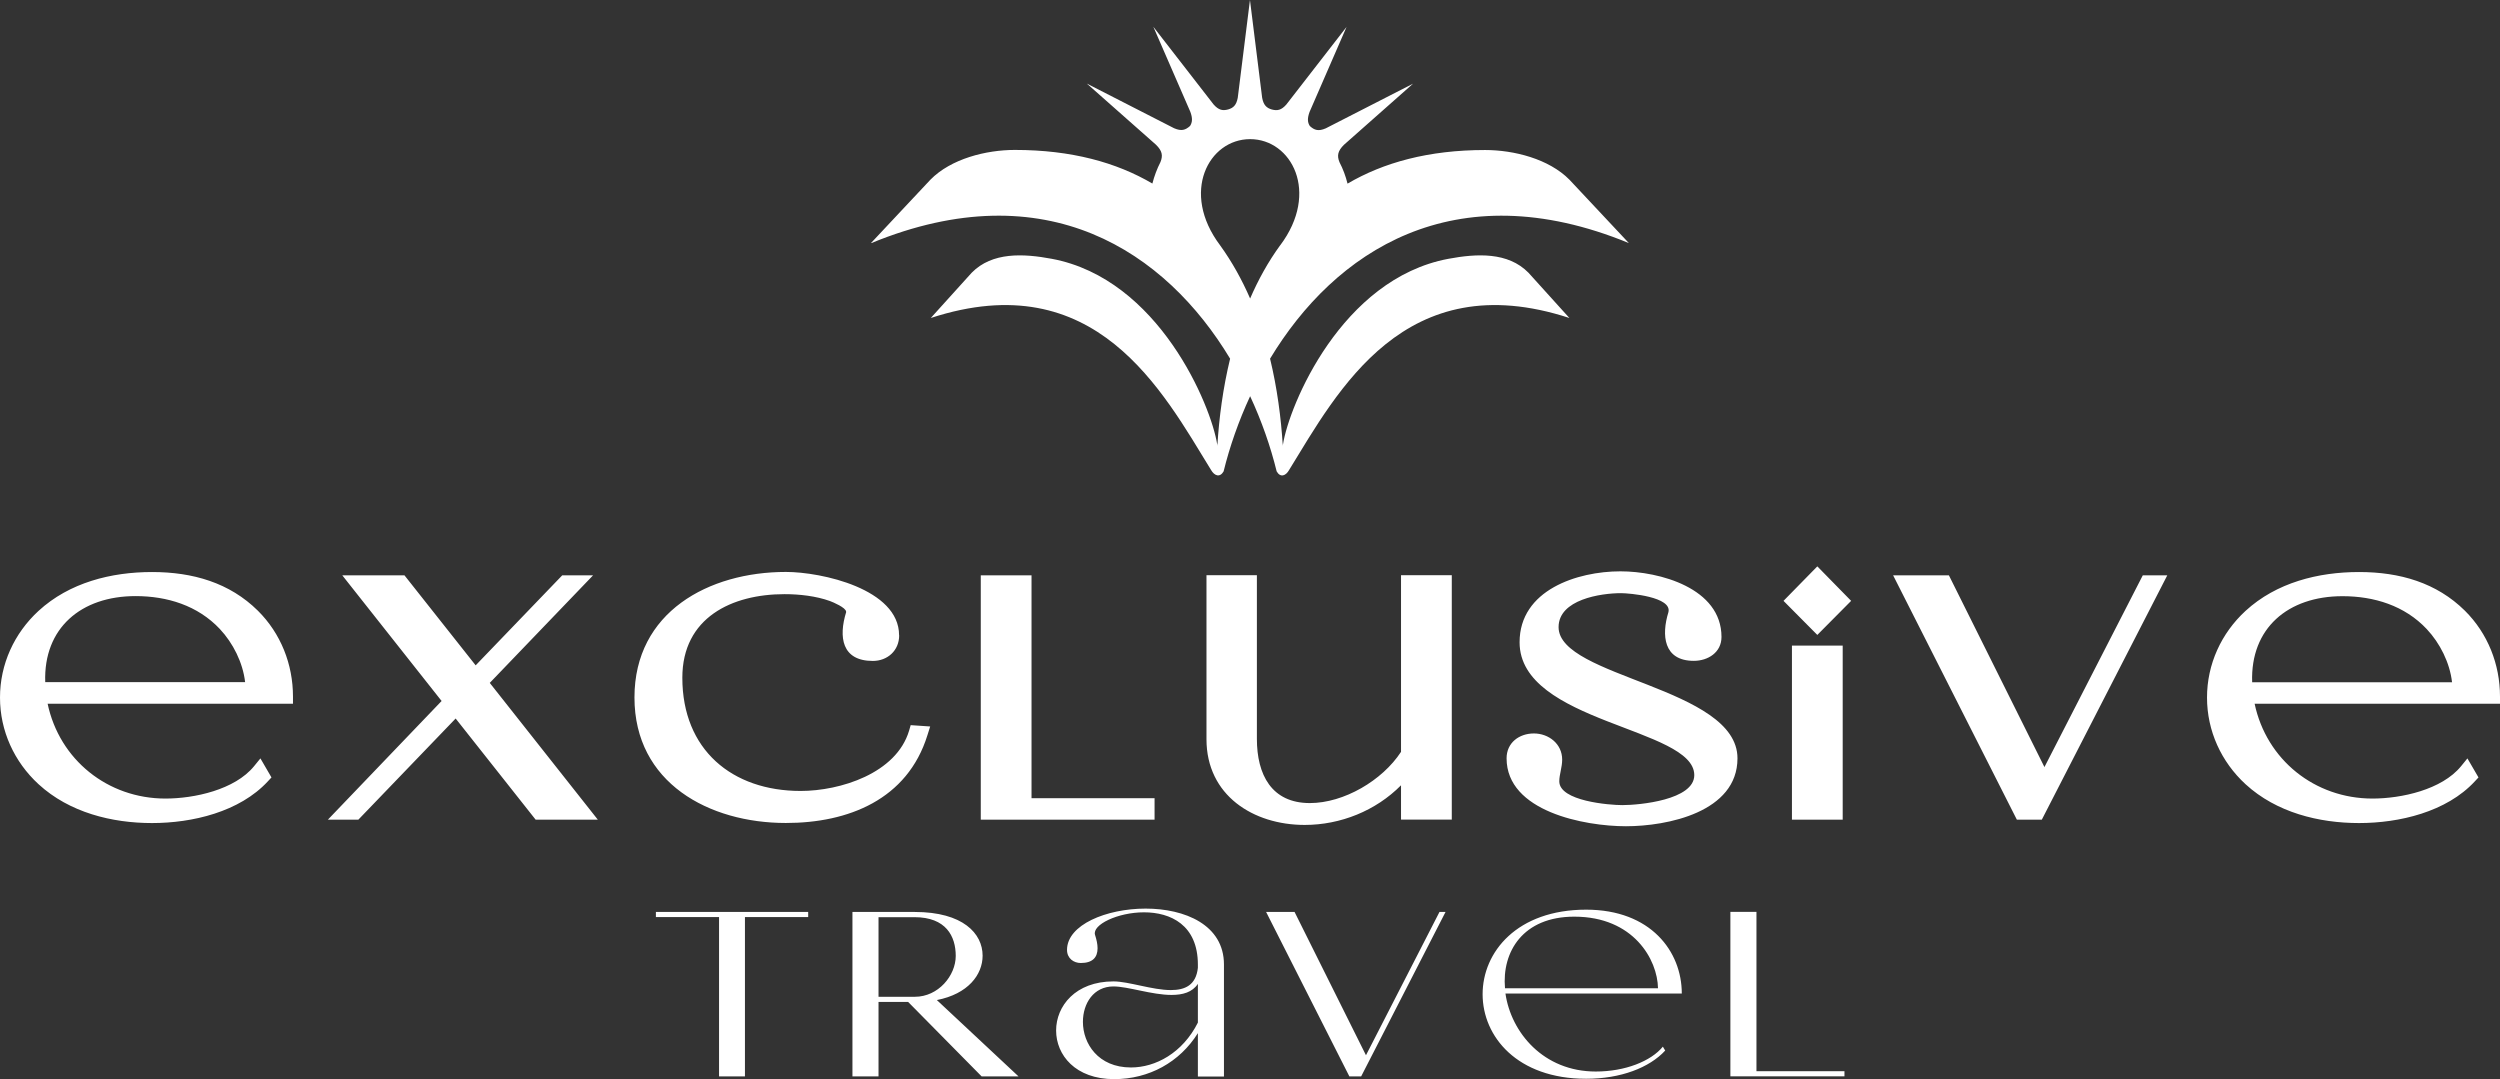
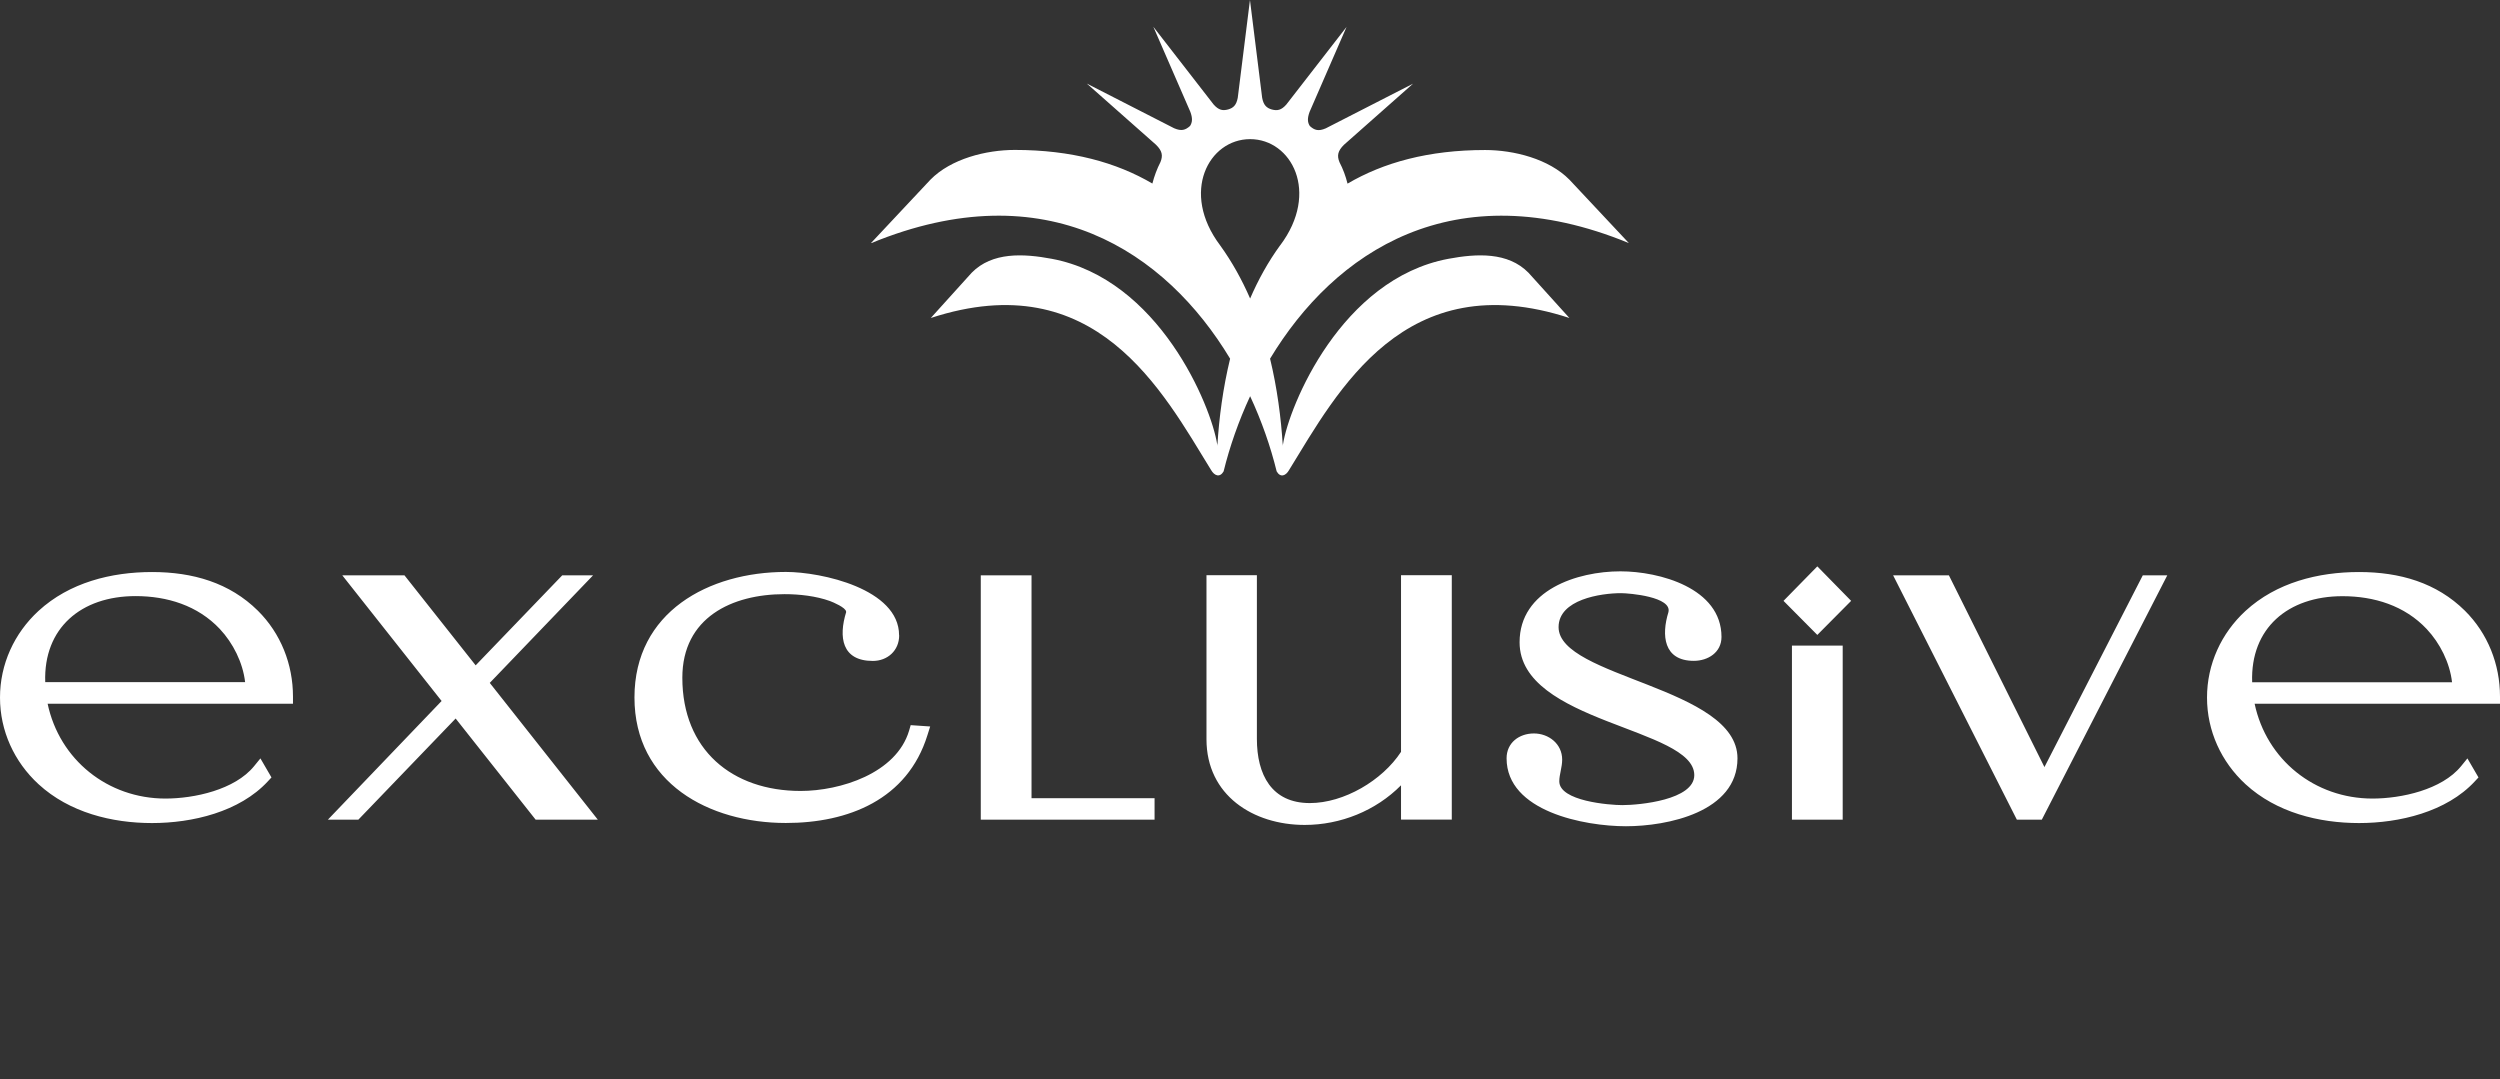
<svg xmlns="http://www.w3.org/2000/svg" width="139" height="60" viewBox="0 0 139 60" fill="none">
  <rect x="0" y="0" width="139" height="60" fill="#333333" stroke="none" />
  <path fill-rule="evenodd" clip-rule="evenodd" d="M71.177 13.638C70.508 14.557 69.957 15.556 69.507 16.598C69.053 15.556 68.501 14.557 67.837 13.638C65.62 10.692 67.207 7.736 69.507 7.736C71.807 7.736 73.394 10.692 71.177 13.643V13.638ZM48.446 13.515C58.188 9.511 64.824 14.011 68.394 19.943C67.998 21.575 67.779 23.228 67.686 24.782C67.686 24.767 67.686 24.753 67.681 24.743V24.625C67.681 24.654 67.681 24.679 67.676 24.708C67.339 22.554 64.434 15.507 58.481 14.39C56.904 14.095 55.17 14.002 54.028 15.162L51.752 17.68C60.918 14.685 64.639 21.747 67.334 26.13C67.52 26.454 67.823 26.572 68.033 26.208C68.37 24.836 68.863 23.42 69.507 22.028C70.152 23.415 70.645 24.836 70.982 26.208C71.192 26.577 71.495 26.454 71.675 26.13C74.376 21.743 78.097 14.685 87.258 17.68L84.982 15.162C83.84 14.002 82.106 14.095 80.529 14.39C74.576 15.507 71.671 22.554 71.334 24.708C71.334 24.679 71.334 24.654 71.329 24.625V24.743C71.329 24.743 71.329 24.772 71.324 24.782C71.226 23.228 71.011 21.575 70.616 19.943C74.19 14.016 80.822 9.511 90.564 13.515L87.263 9.993C86.12 8.833 84.171 8.341 82.57 8.341C79.425 8.341 76.915 9.039 74.923 10.21C74.82 9.792 74.669 9.389 74.474 9.015C74.327 8.651 74.381 8.395 74.718 8.056C76.08 6.851 77.203 5.857 78.566 4.652C76.949 5.479 75.333 6.305 73.712 7.136C73.306 7.313 73.082 7.239 72.828 7.008C72.691 6.802 72.686 6.57 72.813 6.221C73.541 4.549 74.141 3.167 74.869 1.495C73.751 2.936 72.633 4.372 71.519 5.813C71.241 6.128 71.021 6.167 70.718 6.089C70.425 6.005 70.254 5.852 70.176 5.439C69.952 3.63 69.722 1.815 69.498 0C69.273 1.815 69.043 3.625 68.819 5.439C68.741 5.848 68.575 6 68.287 6.084C67.984 6.167 67.759 6.128 67.476 5.808C66.358 4.367 65.244 2.931 64.126 1.49C64.854 3.162 65.454 4.544 66.182 6.216C66.309 6.561 66.304 6.792 66.167 7.003C65.913 7.23 65.694 7.308 65.283 7.131C63.667 6.305 62.051 5.479 60.429 4.648C61.792 5.852 62.915 6.846 64.277 8.051C64.619 8.39 64.668 8.646 64.522 9.01C64.331 9.384 64.18 9.787 64.072 10.205C62.08 9.034 59.57 8.336 56.425 8.336C54.824 8.336 52.875 8.828 51.733 9.989L48.431 13.51L48.446 13.515Z" fill="white" />
  <path fill-rule="evenodd" clip-rule="evenodd" d="M125.22 37.933H136.334C136.207 36.841 135.665 35.764 134.927 34.977C133.697 33.669 131.998 33.148 130.24 33.148C127.212 33.148 125.117 34.928 125.22 37.928M2.515 37.928H13.629C13.502 36.836 12.96 35.759 12.223 34.972C10.992 33.664 9.293 33.143 7.535 33.143C4.507 33.143 2.412 34.923 2.515 37.923V37.928ZM125.356 39.123C126.016 42.246 128.701 44.4 131.91 44.4C133.506 44.4 135.762 43.913 136.832 42.605L137.188 42.167L137.804 43.225L137.603 43.441C136.026 45.148 133.394 45.762 131.162 45.762C128.931 45.762 126.567 45.177 124.853 43.603C123.501 42.359 122.71 40.638 122.71 38.784C122.71 36.93 123.501 35.208 124.853 33.964C126.567 32.39 128.892 31.805 131.162 31.805C133.433 31.805 135.474 32.4 137.047 33.954C138.321 35.218 139 36.934 139 38.73V39.128H125.356V39.123ZM113.666 42.659L119.14 31.987H120.502L113.524 45.575H112.138L105.257 31.987H108.358L113.676 42.659H113.666ZM99.632 45.575V35.897H102.454V45.575H99.632ZM101.043 35.302L99.163 33.408L101.043 31.49L102.923 33.408L101.043 35.302ZM84.489 35.71C84.489 32.803 87.697 31.766 90.095 31.766C92.253 31.766 95.715 32.69 95.715 35.415C95.715 36.276 94.963 36.743 94.177 36.743C92.478 36.743 92.375 35.302 92.761 34.048C93 33.182 90.583 32.98 90.129 32.98C89.006 32.98 86.657 33.33 86.657 34.869C86.657 37.672 96.604 38.203 96.604 42.162C96.604 45.157 92.698 45.939 90.403 45.939C88.107 45.939 83.766 45.123 83.766 42.162C83.766 41.292 84.469 40.78 85.285 40.78C86.1 40.78 86.857 41.351 86.857 42.236C86.857 42.659 86.696 43.067 86.696 43.441C86.696 44.543 89.484 44.764 90.202 44.764C91.15 44.764 94.202 44.479 94.202 43.097C94.202 40.451 84.489 40.2 84.489 35.71ZM77.897 43.662C76.495 45.079 74.532 45.866 72.54 45.866C69.683 45.866 67.08 44.223 67.08 41.1V31.982H69.883V41.08C69.883 43.072 70.699 44.651 72.828 44.651C74.718 44.651 76.856 43.397 77.897 41.803V31.982H80.719V45.571H77.897V43.657V43.662ZM57.353 44.38H64.194V45.575H54.531V31.987H57.353V44.38ZM49.994 35.326C49.994 36.172 49.345 36.748 48.529 36.748C46.8 36.748 46.62 35.42 47.045 34.038C47.045 34.028 47.045 34.023 47.045 34.013C47.035 33.782 46.317 33.482 46.146 33.418C45.37 33.138 44.442 33.035 43.621 33.035C40.701 33.035 37.938 34.333 37.938 37.682C37.938 41.69 40.706 43.977 44.515 43.977C46.713 43.977 49.838 43.003 50.546 40.623L50.634 40.318L51.718 40.392L51.566 40.874C50.453 44.459 47.162 45.758 43.695 45.758C39.427 45.758 35.276 43.535 35.276 38.779C35.276 34.023 39.412 31.8 43.695 31.8C45.677 31.8 49.989 32.744 49.989 35.321L49.994 35.326ZM27.229 37.967L33.24 45.575H29.783L25.334 39.949L19.923 45.575H18.229L24.553 38.975L19.03 31.987H22.487L26.447 36.993L31.262 31.987H32.976L27.233 37.967H27.229ZM2.647 39.123C3.306 42.246 5.992 44.4 9.2 44.4C10.797 44.4 13.053 43.913 14.122 42.605L14.479 42.167L15.094 43.225L14.894 43.441C13.316 45.148 10.684 45.762 8.453 45.762C6.221 45.762 3.858 45.177 2.144 43.603C0.791 42.359 0 40.638 0 38.784C0 36.93 0.791 35.208 2.144 33.964C3.858 32.39 6.182 31.805 8.453 31.805C10.723 31.805 12.765 32.4 14.337 33.954C15.612 35.218 16.29 36.934 16.29 38.73V39.128H2.647V39.123Z" fill="white" />
-   <path d="M102.547 59.557H97.659V50.7H96.209V59.843H102.552V59.557H102.547ZM83.678 54.949C83.498 52.913 84.679 50.966 87.531 50.966C90.827 50.966 92.16 53.356 92.185 54.949H83.678ZM92.458 58.19C91.799 59.002 90.359 59.577 88.723 59.577C85.817 59.577 84.015 57.408 83.703 55.239H93.508C93.508 52.903 91.784 50.577 88.19 50.577C84.352 50.577 82.433 52.928 82.433 55.279C82.433 57.63 84.352 59.98 88.19 59.98C90.109 59.98 91.706 59.366 92.585 58.411L92.453 58.19H92.458ZM75.03 59.848H75.68L80.372 50.705H80.035L75.948 58.672L71.978 50.705H70.396L75.025 59.848H75.03ZM66.602 56.857C65.747 58.554 64.243 59.351 62.881 59.351C61.054 59.351 60.21 58.018 60.21 56.818C60.21 55.785 60.806 54.846 61.909 54.846C62.715 54.846 64.048 55.318 65.137 55.318C65.757 55.318 66.289 55.175 66.602 54.703V56.857ZM59.326 52.81C59.326 53.292 59.702 53.543 60.093 53.543C60.752 53.543 61.025 53.228 61.025 52.721C61.025 52.5 60.971 52.249 60.884 51.979C60.713 51.418 62.144 50.725 63.608 50.725C65.073 50.725 66.602 51.418 66.602 53.636V53.808C66.499 54.777 65.889 55.048 65.098 55.048C64.072 55.048 62.749 54.566 61.909 54.566C59.795 54.566 58.72 55.938 58.72 57.295C58.72 58.653 59.785 60 61.948 60C63.882 60 65.591 59.061 66.602 57.443V59.857H68.052V53.626C68.052 51.418 65.874 50.518 63.696 50.518C61.518 50.518 59.326 51.418 59.326 52.815V52.81ZM48.846 55.421V50.995H50.844C52.597 50.995 53.139 52.053 53.139 53.149C53.139 54.246 52.167 55.421 50.868 55.421H48.846ZM47.396 59.848H48.846V55.707H50.492L54.579 59.848H56.63L52.089 55.603C53.827 55.264 54.633 54.192 54.633 53.135C54.633 51.905 53.544 50.705 50.858 50.705H47.396V59.848ZM36.463 50.99H39.979V59.848H41.419V50.99H44.935V50.705H36.468V50.99H36.463Z" fill="white" />
</svg>